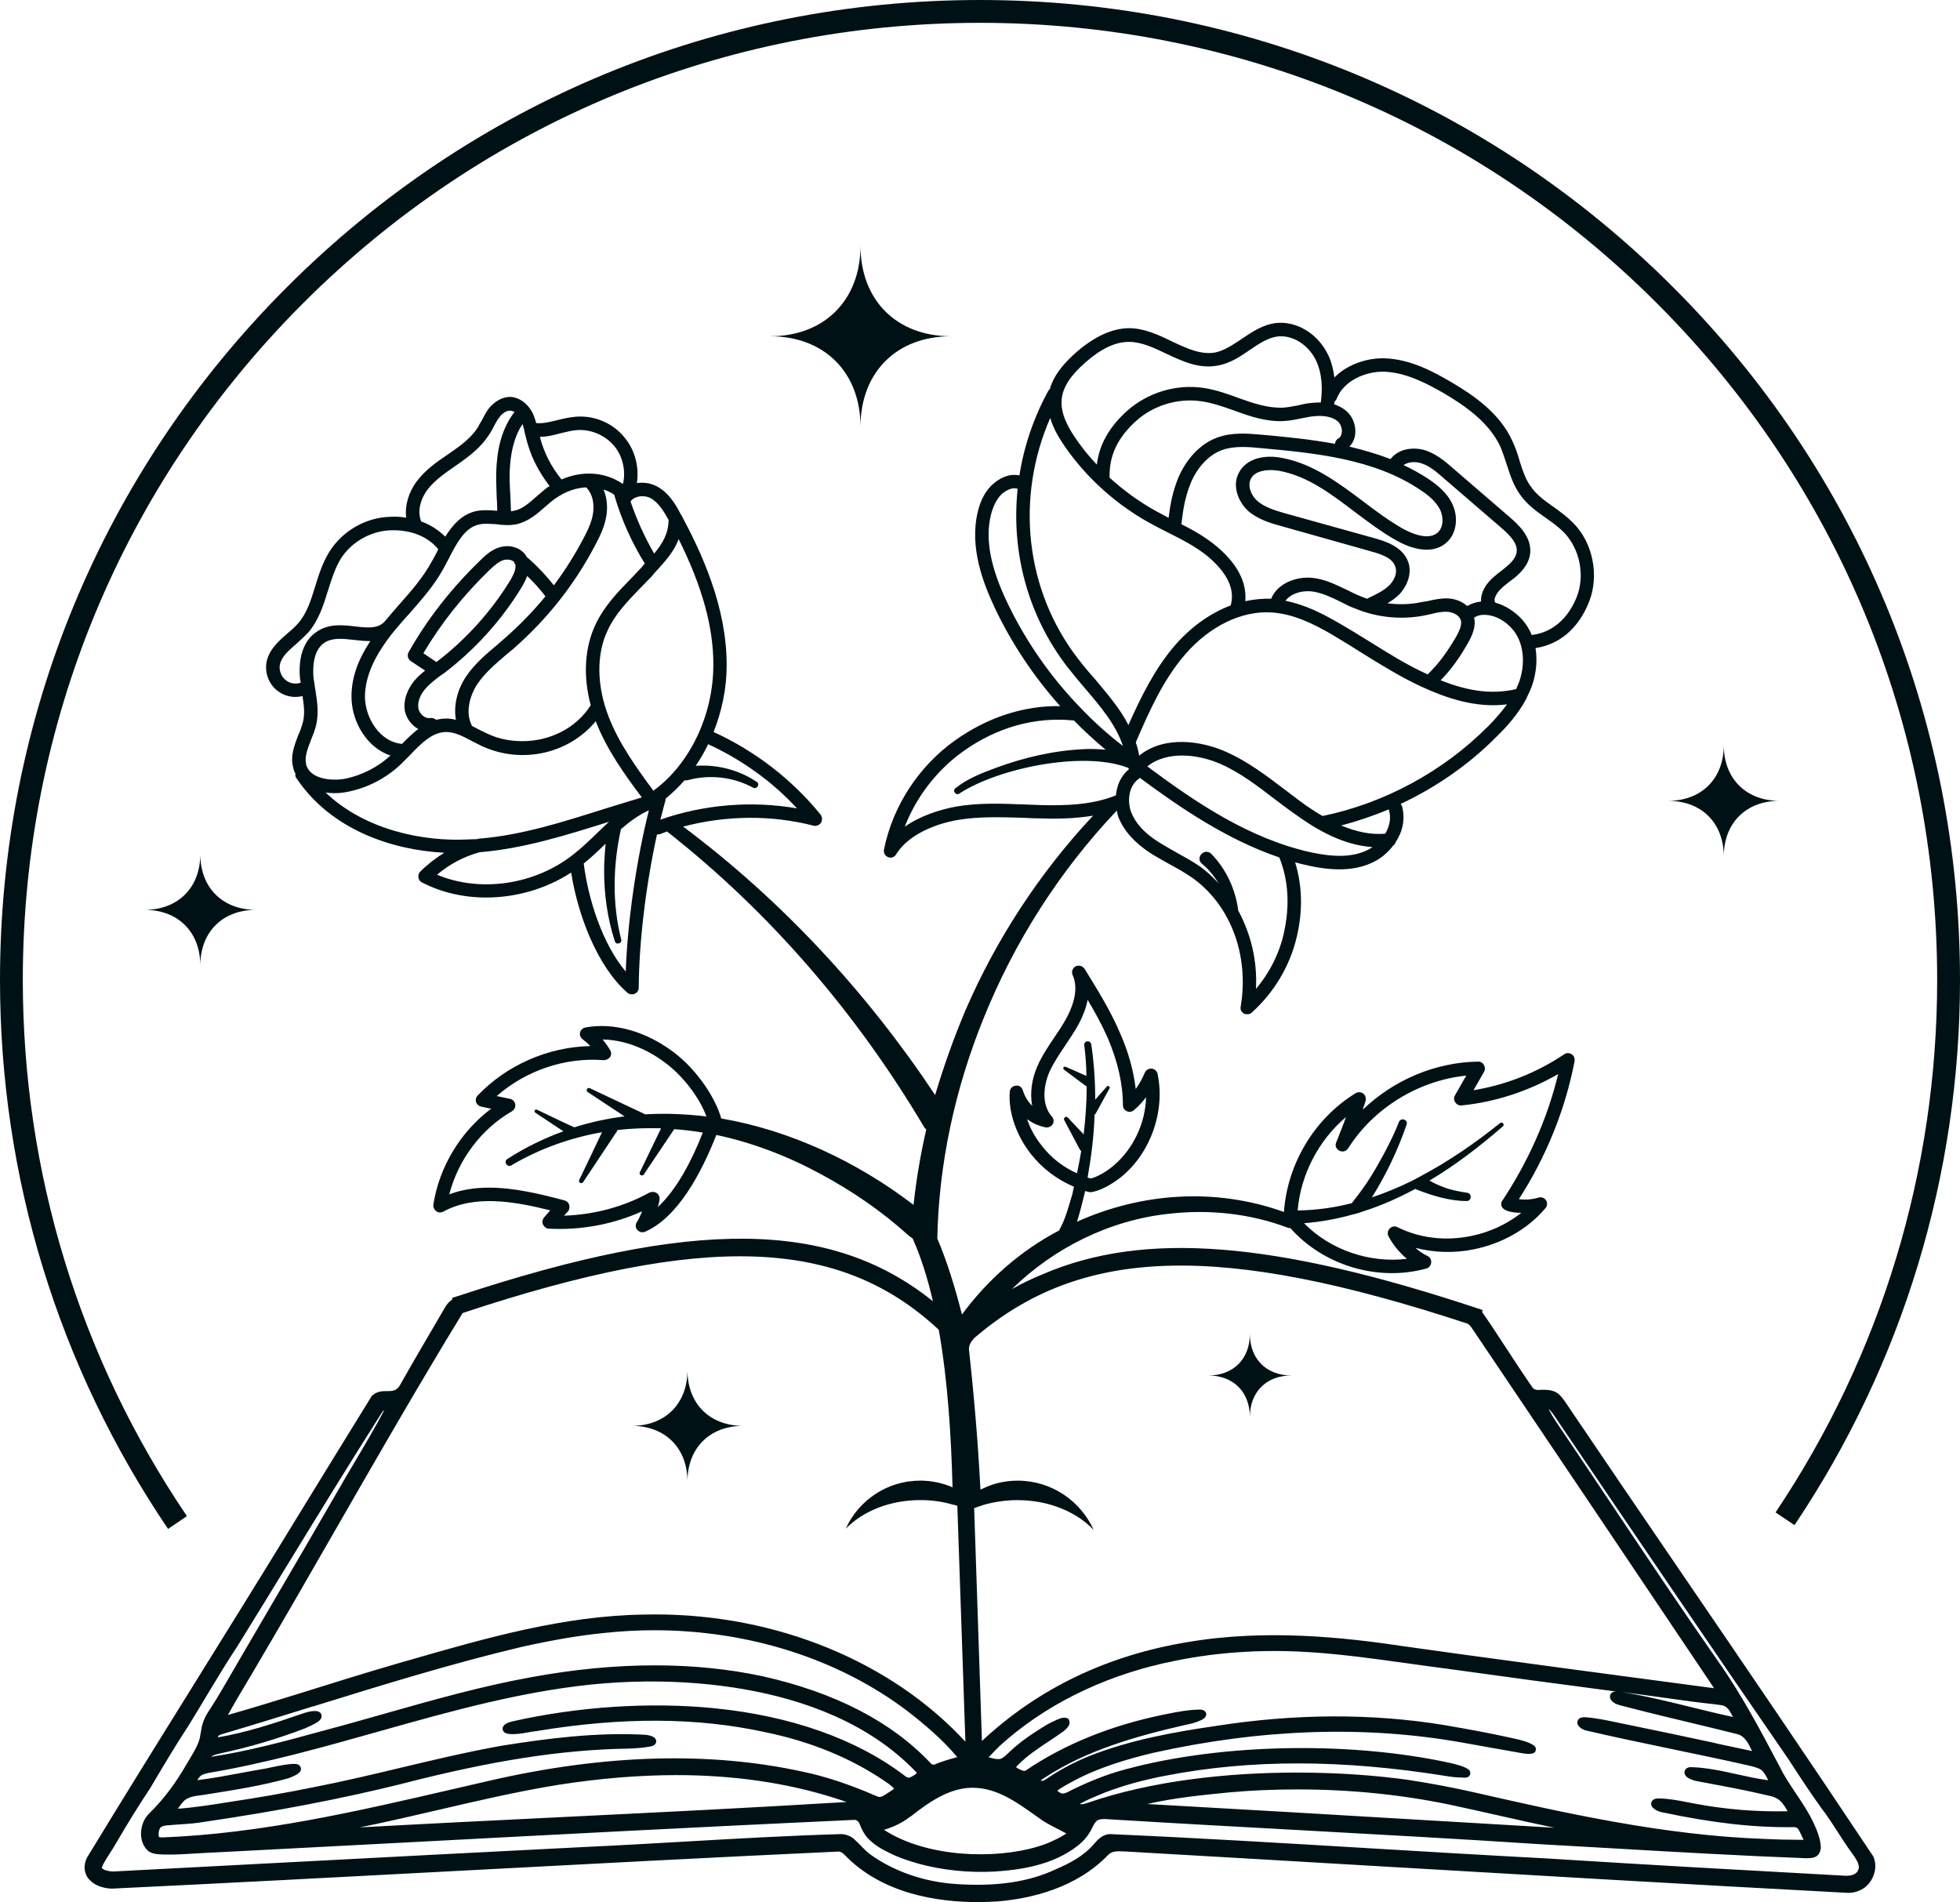
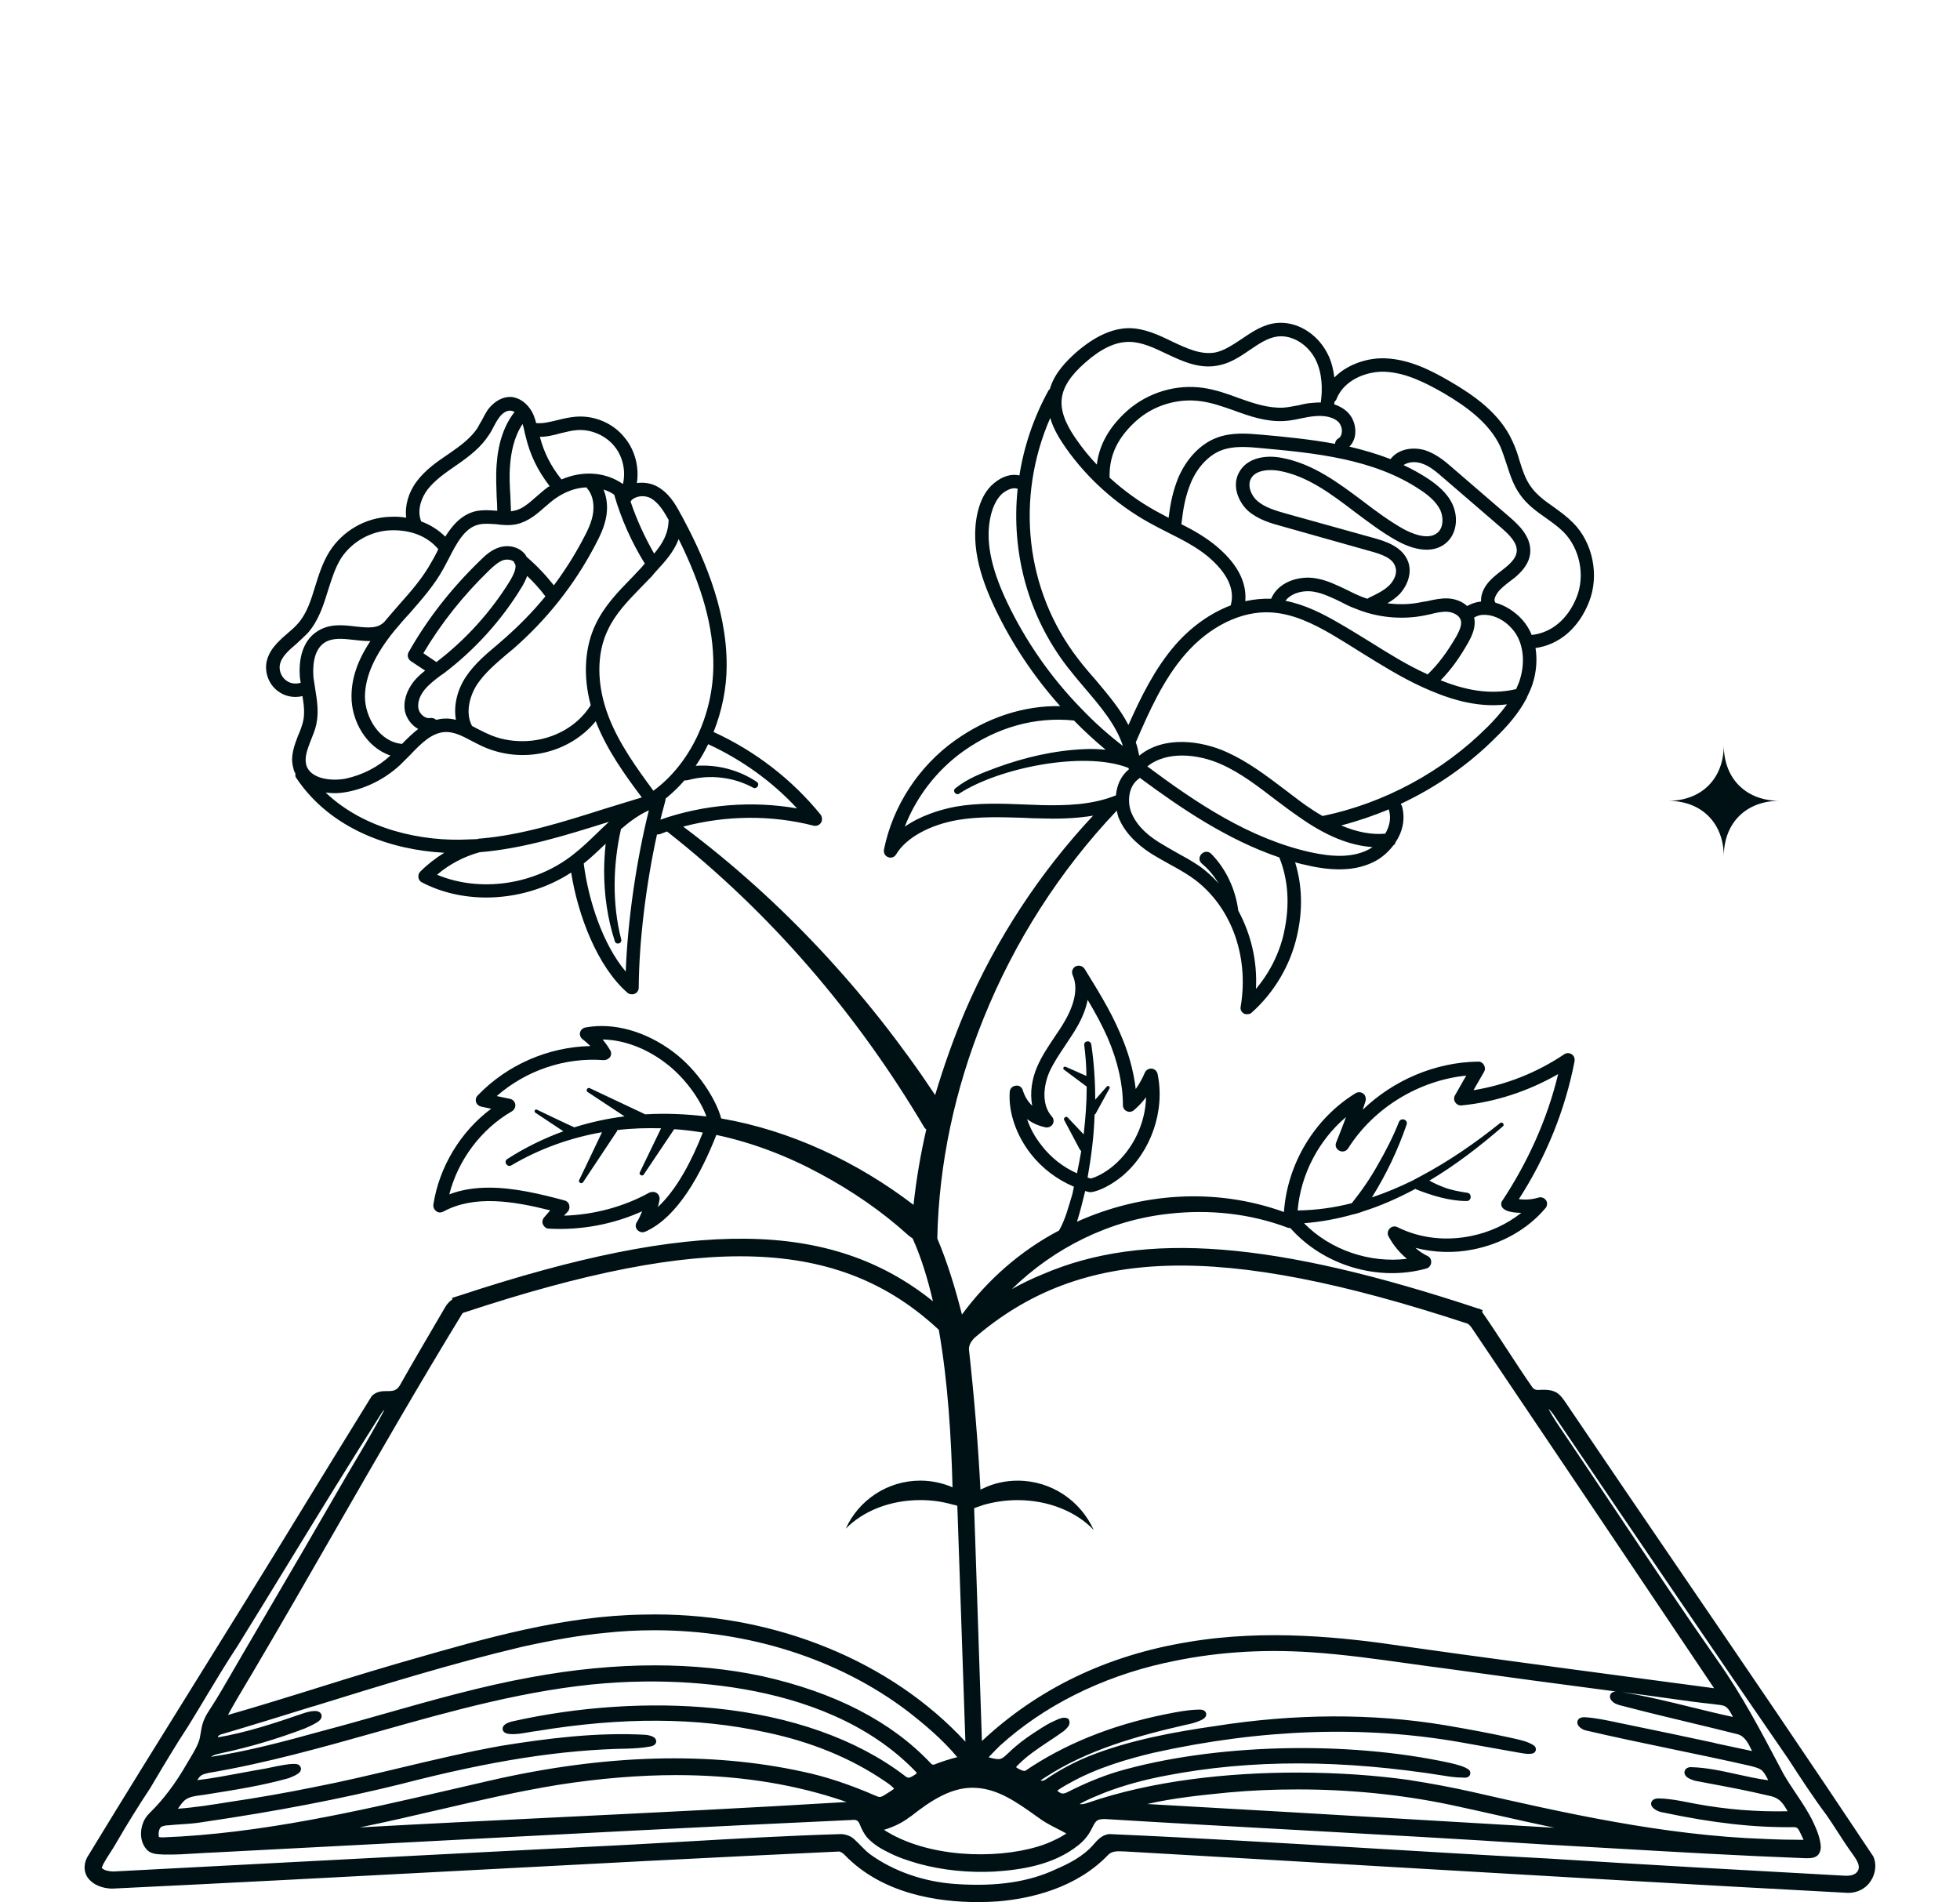
<svg xmlns="http://www.w3.org/2000/svg" viewBox="0 0 658.25 638.8" data-name="Layer 2" id="Layer_2">
  <defs>
    <style>
      .cls-1 {
        fill: #001116;
      }
    </style>
  </defs>
  <g data-name="DESIGNED BY Kim Zamorano" id="DESIGNED_BY_Kim_Zamorano">
    <g>
      <path d="M578.92,250.24c0,11.25-7.46,18.71-18.71,18.71,11.25,0,18.71,7.46,18.71,18.71,0-11.25,7.46-18.71,18.71-18.71-11.25,0-18.71-7.46-18.71-18.71Z" class="cls-1" />
      <g>
-         <path d="M62.78,509.18C26.72,455.94,7.66,393.68,7.66,329.12c0-85.86,33.44-166.59,94.15-227.3C162.53,41.1,243.26,7.67,329.12,7.67s166.59,33.44,227.31,94.15c60.72,60.72,94.15,141.44,94.15,227.3,0,64.02-18.77,125.86-54.28,178.81l6.37,4.27c36.36-54.22,55.58-117.53,55.58-183.08,0-87.91-34.23-170.56-96.4-232.72C499.68,34.23,417.03,0,329.12,0S158.56,34.23,96.4,96.4C34.23,158.56,0,241.21,0,329.12c0,66.1,19.52,129.85,56.44,184.35l6.35-4.3Z" class="cls-1" />
        <path d="M628.26,631.74c1.68-2.58,2.03-5.72.91-8.19l-.1-.18c-20.88-31.41-42.54-63.16-63.49-93.85-13.2-19.34-26.84-39.34-40.18-59.09-.83-1.13-1.96-2.69-3.64-3.2-1.25-.49-2.57-.49-3.85-.49h-.16c-1.64.21-2.53-.02-3.08-.78-2.75-3.92-5.72-8.47-8.6-12.88-2.8-4.28-5.69-8.71-8.33-12.49l.21-.61-.8-.27-.1-.16h-.35c-68.63-22.81-112.49-26.28-146.56-11.59l-.21.09c-3.59,1.47-6.97,3.11-10.12,4.9,14.16-13.85,32.85-23.2,52.76-25.32,13.49-1.54,27.29-.1,39.96,4.7.2.1.51.1.82.1,11.14,12.57,29.43,18.09,45.68,13.59,1.94-.51,2.25-3.37.41-4.19-1.43-.71-2.86-1.63-4.09-2.75,6.34,1.63,13.08,1.84,19.52.51,9.2-1.84,17.99-6.54,24.12-13.8.51-.51.71-1.33.51-2.15-.41-1.12-1.64-1.84-2.86-1.43-2.04.61-4.29.82-6.54.51,9.1-14.11,15.53-29.85,18.7-46.3.1-.61,0-1.22-.31-1.74-.72-1.02-2.15-1.33-3.17-.61-9.09,6.13-19.62,10.32-30.46,12.06,1.64-2.86,3.58-6.23,3.58-6.23.82-1.54-.41-3.48-2.04-3.37-14.41.2-28.41,6.23-38.73,16.15.31-.92.61-1.95.92-2.86.2-.61.1-1.33-.2-1.94-.61-1.02-2.04-1.43-3.17-.71-13.8,8.48-22.89,23.71-24.02,39.86-23.3-8.38-48.14-6.34-69.5,3.27,1.13-3.57,1.94-7.05,2.25-8.28.2-.71.31-1.43.51-2.04.31.1.72.2,1.02.3.2,0,.41.1.61.1h.2c3.17-.31,7.67-2.96,10.63-5.42,9.61-8.07,14.41-21.87,11.86-34.23-.2-1.02-1.02-1.74-1.94-1.84-1.02-.1-1.94.41-2.35,1.33-.82,1.94-1.84,3.78-3.07,5.52-.71-6.13-2.45-12.47-5.31-18.91-3.27-7.67-7.66-14.61-11.86-21.46-.71-1.02-1.94-1.33-3.07-.81-1.02.61-1.43,1.84-.92,2.96,2.35,5.21-.51,11.65-2.45,15.02-1.13,2.05-2.45,3.99-3.78,5.93-2.04,3.06-4.19,6.23-5.72,9.81-1.64,3.78-2.55,8.58-1.64,13.08-1.43-1.33-2.55-3.17-3.17-5.21-.31-1.02-1.23-1.74-2.35-1.53-1.12.1-1.94.92-2.04,2.04-.51,6.75,2.15,14.62,7.15,20.95,3.78,4.8,8.79,8.58,14.41,10.93-.2.82-.31,1.64-.51,2.45-1.23,3.99-2.35,8.59-4.5,12.27-12.88,6.75-24.02,16.56-32.6,28.21-2.25-8.89-4.91-17.58-8.28-25.55.51-25.15,5.93-50.18,15.53-73.89,10.32-25.66,25.55-49.57,44.76-69.8.1.71.31,1.43.51,2.15,1.84,4.6,5.42,8.69,11.14,12.37,2.04,1.23,4.19,2.46,6.24,3.58,2.45,1.33,4.8,2.65,7.05,4.19,13.08,9,19.62,26.06,16.66,43.54-.2.92.2,1.84,1.12,2.35.31.2.72.2,1.02.2.61,0,1.12-.1,1.53-.51,7.56-6.74,12.98-15.84,15.23-25.75,2.04-8.79,1.74-17.07-.61-24.74,1.43.41,2.76.72,4.19,1.02,3.88.92,7.46,1.33,10.73,1.33,3.99,0,7.56-.71,10.73-2.15,2.86-1.23,5.42-3.37,7.36-5.93.41-.2.61-.61.71-1.02,2.35-3.48,3.37-7.77,2.15-12.17-.1-.2-.31-.51-.41-.71,11.96-5.62,23-13.28,32.19-22.59,3.37-3.27,7.26-7.56,10.02-12.78.1-.2.2-.3.2-.51.72-1.43,1.33-2.76,1.84-4.3,1.33-4.09,1.64-8.27,1.02-12.16,7.97-1.13,14.51-6.65,17.99-15.54,3.47-8.79,1.33-19.83-5.42-26.57-2.04-2.05-4.29-3.68-6.54-5.31-2.96-2.05-5.72-4.09-7.56-6.75-1.84-2.45-2.86-5.62-3.88-8.89-.61-2.15-1.33-4.29-2.35-6.44-4.19-9.3-12.88-15.33-20.75-19.93-6.64-3.89-13.9-7.57-22.07-7.87-5.62-.2-12.47,1.84-16.97,6.44-.41-3.07-1.12-5.83-2.45-8.28-3.47-6.64-10.42-10.73-17.07-10.02-4.5.51-8.07,2.96-11.55,5.31-3.07,2.04-5.93,3.98-8.99,4.6-4.8.82-9.4-1.33-14.41-3.68-4.6-2.25-9.4-4.5-14.62-4.5-5.62.1-11.45,2.76-17.68,8.17-3.07,2.76-7.26,6.85-8.79,12.27-.1.1-.31.3-.41.41-5.01,9.1-8.28,18.8-9.81,28.61-2.66-.61-5.62.2-8.48,2.56-2.66,2.15-4.5,5.42-5.52,9.71-2.86,12.06,1.94,24.12,5.72,32.19,5.72,12.06,13.18,23.2,21.97,33.01-12.26-.2-24.43,3.78-35.36,11.55-12.16,8.69-20.85,21.97-23.81,36.59-.2,1.12.31,2.15,1.33,2.56.31.1.61.2.82.2.82,0,1.53-.41,1.94-1.12,3.27-5.52,11.24-9.92,20.75-11.55,7.26-1.23,14.82-.92,22.07-.72,1.84.1,3.58.2,5.42.2,5.62.2,11.75.1,17.89-.92-17.89,19.11-32.5,41.39-42.92,65.51-3.88,9.2-7.26,18.7-10.12,28.31-22.89-34.44-51.41-65.3-84.62-90.14,14.31-3.78,29.53-3.99,43.84-.3.92.2,1.94-.2,2.45-1.02.51-.82.41-1.84-.1-2.66-9.61-11.85-22.08-21.46-35.98-27.8,2.76-6.95,4.39-14.62,4.39-22.28.1-19.93-8.69-38.43-15.23-50.59l-.1-.1c-1.94-3.78-4.29-7.56-8.28-9.61-1.94-1.02-4.4-1.33-6.54-1.02.82-5.31-.61-11.03-4.09-15.23-3.88-4.91-10.22-7.57-16.45-7.05-2.15.2-4.09.61-6.03,1.12-2.56.61-4.91,1.23-7.26,1.02-.31-1.23-.71-2.46-1.33-3.68-1.64-2.96-4.29-4.91-7.15-5.11-2.76-.1-5.52,1.43-7.67,4.19-.82,1.23-1.53,2.55-2.15,3.78-.51.82-.92,1.53-1.33,2.35-2.25,3.47-5.72,6.03-9.4,8.58l-.61.41c-3.78,2.55-7.56,5.21-10.42,8.99-2.86,3.78-4.09,8.28-3.58,12.27-1.63-.31-3.47-.41-5.31-.31-8.28.21-16.04,4.71-20.44,11.65-2.25,3.58-3.58,7.67-4.8,11.65-1.43,4.7-2.86,9.3-5.93,12.68-1.02,1.12-2.15,2.15-3.37,3.16-3.07,2.66-6.54,5.72-7.15,10.22-.41,3.58,1.12,7.26,4.09,9.3,1.64,1.23,3.68,1.84,5.72,1.84.82,0,1.63-.1,2.35-.31.51,3.07.82,5.93.2,8.59-.41,1.53-.92,3.06-1.64,4.6-1.23,3.27-2.76,7.05-1.64,10.93.1.72.41,1.43.72,1.95-.1.61,0,1.23.41,1.63,11.55,17.17,31.89,24.02,49.57,24.94-2.96,1.84-5.62,3.89-8.07,6.34-.51.51-.71,1.23-.61,1.94.1.72.51,1.33,1.12,1.64,6.64,3.47,14.11,5.11,21.67,5.11,9.91,0,20.03-2.86,28.51-8.38,2.25,14.31,8.79,31.58,18.91,40.37.41.41,1.02.51,1.53.51.31,0,.61,0,.92-.2.82-.31,1.33-1.12,1.33-2.05.1-15.54,2.45-34.65,6.13-51.41h.1c.31,0,.61-.1.82-.1.82-.3,1.63-.61,2.45-.92,34.75,27.29,63.77,61.22,86.26,99.13.2.41.51.72.82.92-1.94,8.38-3.37,16.86-4.29,25.35-18.8-14.41-41.39-25.04-64.59-29.02-1.64-6.24-7.77-16.15-16.15-22.39-9.3-6.95-20.03-9.91-29.43-8.17-.92.2-1.64.82-1.84,1.74-.2.82.2,1.74.92,2.25.92.71,1.74,1.43,2.56,2.25-14.2.31-28,6.34-37.81,16.56-.61.61-.82,1.43-.61,2.25.31.82.92,1.33,1.74,1.53l3.37.71c-10.32,7.67-17.48,19.62-19.42,32.19-.1.92.31,1.74,1.02,2.25.61.51,1.53.51,2.35.1,10.32-5.62,23.3-3.57,35.87-.41l-2.04,2.36c-.61.71-.71,1.63-.41,2.35.41.82,1.13,1.43,1.94,1.43,10.73.61,21.67-1.43,31.38-5.82-.51,1.23-1.02,2.46-1.74,3.58-.61.81-.51,1.94.1,2.65.51.51,1.12.82,1.74.82.31,0,.61-.1.92-.2,10.93-4.8,18.8-19.52,23.91-32.5,12.06,2.56,23.81,7.05,34.95,13.08,10.63,5.72,20.64,12.57,29.43,20.54.31.31,1.33,1.02,1.53,1.13,2.83,6.26,5.05,13.44,6.83,21.11-34.31-27.57-80.58-27.79-158.9-1.95l-.67.21c-.24.07-.48.15-.72.23l-1.23.41.15.44c-1.04.71-1.87,1.62-2.47,2.69l-2.65,4.53c-4,6.82-8.13,13.87-12.11,20.91-1.32,2.7-2.71,2.69-4.7,2.7-1.53,0-3.4,0-5.04,1.52l-.22.27c-8.28,13.39-16.56,26.88-24.84,40.38-11.27,18.49-22.9,37.19-34.16,55.29-12.01,19.32-24.43,39.29-36.5,59.15-1.36,2.59-1.08,5.5.69,7.39,1.62,1.84,4.34,2.97,7.57,3.09,38.55-1.84,77.75-3.92,115.66-5.93,42.15-2.23,85.73-4.55,128.6-6.53.56.08,1.19.45,1.77,1.02,12.64,13.25,31.47,15.96,44.77,15.96,2.51,0,4.82-.1,6.86-.24,10.95-.93,26.25-4.4,37.01-15.63,1.26-1.33,3.2-1.24,5.26-1.14h.26c29.44,1.68,58.88,3.41,88.32,5.14,50.66,2.97,103.05,6.04,154.69,8.78,3.13,0,6.02-1.53,7.52-3.96ZM452.05,375.13c-1.02,2.86-2.15,5.62-3.27,8.48-1.12,2.45,2.45,4.4,3.99,2.04,8.58-13.59,23.71-22.79,39.65-24.42-1.74,3.06-3.78,6.64-3.78,6.64-.92,1.53.41,3.58,2.25,3.37,11.34-1.12,22.48-4.81,32.4-10.52-3.68,15.33-10.32,29.84-19.01,42.92-.82,2.76,2.86,3.68,6.64,3.68-4.91,3.88-10.73,6.54-16.86,7.77-8.38,1.74-17.17.82-24.73-2.96-1.94-1.02-4.09,1.23-2.96,3.17,1.53,2.86,3.68,5.41,6.13,7.46-12.47,1.53-25.75-2.96-34.55-11.96,5.52-.41,11.04-1.43,16.46-2.96.1,0,.31-.1.51-.1l1.43-.41c.31-.1.61-.2.92-.3l.2-.1c6.23-1.94,12.16-4.6,17.89-7.67.1.1.2.1.31.2,5.21,2.05,11.14,3.89,16.86,3.89,1.63.1,1.94-2.46.31-2.76-2.76-.41-5.52-.92-7.87-1.84-1.64-.61-3.27-1.33-4.91-2.25,8.79-5.22,16.96-11.55,24.63-18.19.82-.61-.2-1.74-.92-1.12-8.28,6.64-17.27,12.87-26.78,17.89-.92.51-1.74.92-2.66,1.43-4.39,2.15-8.99,4.09-13.59,5.62,4.8-7.67,8.69-15.84,11.65-24.43.61-1.63-1.84-2.56-2.56-.92-1.94,4.91-4.4,9.71-7.05,14.31-2.55,4.6-5.52,8.89-8.79,12.98-5.93,1.53-11.96,2.35-18.19,2.45,1.02-12.06,7.05-23.6,16.25-31.37ZM349.85,384.73c-2.25-2.76-3.89-5.82-4.91-8.89,1.74,1.33,3.78,2.25,6.13,2.76.92.2,1.94-.21,2.45-1.02.51-.82.41-1.94-.31-2.66-3.58-4.09-2.66-10.52-.82-14.82,1.43-3.16,3.37-6.03,5.42-9.09,1.33-2.05,2.76-4.09,3.98-6.24,1.74-3.06,2.96-6.13,3.48-8.99,2.45,4.09,4.8,8.38,6.74,12.77,3.37,7.87,5.11,15.54,5.11,22.59,0,.92.51,1.74,1.33,2.05.82.41,1.74.2,2.45-.41,1.53-1.33,2.86-2.76,3.99-4.29-.2,8.69-4.29,17.38-10.94,23-2.76,2.35-6.03,3.99-7.67,4.29-.41-.1-.71-.2-1.02-.3,1.23-6.95,2.15-14.11,2.35-21.16.2-.1.31-.2.41-.41l4.6-8.38c.31-.61-.51-1.12-.92-.61l-3.88,4.4c0-6.24-.41-12.47-1.33-18.6-.31-1.53-2.56-1.22-2.35.31.41,3.47.72,6.85.72,10.32-2.45-1.12-6.95-3.06-6.95-3.06-.61-.31-1.12.51-.61.92l7.66,5.72v.1c0,5.31-.41,10.63-1.02,15.94-2.25-2.35-5.31-5.62-5.31-5.62-.51-.71-1.63.1-1.23.82l5.21,9.81c.1.2.31.41.51.61-.41,2.45-.92,5.01-1.43,7.46-4.6-2.05-8.69-5.21-11.85-9.3ZM431.2,313.3c-1.53,6.85-4.8,13.39-9.4,18.8.51-9.51-1.74-18.5-5.93-26.26-.92-7.06-3.99-13.9-9.1-19.11-2.25-2.15-5.52,1.33-3.07,3.37,2.25,1.84,4.09,4.19,5.62,6.64-2.04-2.25-4.19-4.29-6.75-6.03-2.45-1.64-5.01-3.07-7.46-4.4-1.94-1.12-3.99-2.25-5.93-3.47-4.91-3.07-7.87-6.44-9.3-10.12-1.33-3.58-.92-8.79,2.66-11.24.1-.1.2-.2.2-.3,13.8,10.22,29.43,20.85,46.91,26.78,3.07,7.67,3.58,16.25,1.53,25.35ZM458.8,285.7c-4.8,2.15-10.73,2.25-18.7.51-20.54-4.6-38.33-16.56-54.78-28.82,6.44-5.21,16.86-4.29,24.83-.71,6.64,2.96,12.26,7.36,18.29,11.96,2.45,1.84,5.01,3.78,7.56,5.52,8.99,6.44,17.17,9.81,24.94,10.32-.71.51-1.43.92-2.15,1.23ZM465.24,279.98c-4.6.41-9.51-.51-14.82-2.76,5.52-1.43,10.83-3.27,16.04-5.41v.2c.82,2.76.2,5.52-1.23,7.97ZM499.47,244.21c-14.92,14.92-34.54,25.55-55.29,29.84-1.84-1.02-3.68-2.25-5.62-3.57-2.45-1.74-4.91-3.68-7.36-5.52-5.93-4.5-12.16-9.2-19.21-12.37-8.58-3.89-21.15-5.62-29.43,1.22v-.2c-.31-1.53-.61-2.96-1.12-4.29,4.5-10.42,9.2-21.05,16.66-29.64,8.18-9.4,18.91-14.62,28.82-14,7.36.41,14.31,3.89,20.13,7.26,3.47,2.05,6.95,4.19,10.32,6.34,6.44,3.99,12.98,8.07,20.03,11.34,8.28,3.78,18.09,7.26,28.72,5.93-2.15,2.96-4.5,5.52-6.64,7.67ZM408.62,183.5c-3.68-3.06-7.77-5.41-11.86-7.46.61-5.21,1.23-9.1,3.17-13.9,2.25-5.31,6.03-9.3,10.32-10.93,4.09-1.54,8.89-1.13,13.18-.72,17.78,1.64,37.92,3.47,53.66,14.1,2.35,1.54,5.21,3.78,6.64,6.75,1.02,2.35,1.12,5.62-.82,7.46-3.37,3.07-9.61-.1-11.55-1.12-4.7-2.66-9.3-6.03-13.69-9.4-8.18-6.13-16.76-12.58-27.19-14.51-5.11-1.02-11.55-.21-14.31,4.8-2.56,4.5-.31,10.02,3.07,13.08,3.37,2.86,7.56,4.09,11.34,5.11l29.74,8.38c3.78,1.02,7.46,2.35,8.28,5.21.82,2.25-.51,4.6-1.84,6.03-1.84,1.94-4.5,3.16-7.05,4.39-.1.1-.31.2-.51.31-.72-.2-1.43-.51-2.25-.82-1.53-.61-2.96-1.33-4.6-2.15-3.27-1.54-6.64-3.27-10.42-3.88-5.83-1.02-12.77,1.33-15.02,6.85-2.86-.1-5.82.2-8.69.82.41-4.91-1.23-11.35-9.61-18.4ZM497.43,202c-1.74.2-3.27.71-4.7,1.53-1.74-1.63-4.19-2.45-6.44-2.56-2.45-.1-4.7.41-6.95.92l-1.84.3c-3.78.82-7.67.92-11.55.41,1.43-.82,2.86-1.84,4.09-3.07,2.86-3.16,4.09-7.15,2.96-10.63-1.84-5.51-8.28-7.26-11.45-8.17l-29.74-8.28c-3.27-.92-7.05-2.04-9.51-4.19-2.15-1.84-3.47-5.21-2.15-7.57,1.53-2.86,6.13-3.17,9.51-2.56,9.4,1.74,17.17,7.57,25.35,13.8,4.5,3.37,9.2,6.95,14.21,9.71,6.85,3.78,12.98,3.99,16.76.41,3.17-2.96,3.88-8.17,1.84-12.67-1.84-3.99-5.31-6.64-8.18-8.59-2.66-1.74-5.42-3.27-8.28-4.6,1.64-1.12,3.99-1.23,5.93-.61,2.76.82,5.21,2.96,7.56,5.01l19.21,16.55c2.96,2.56,5.62,5.21,5.31,8.18-.2,1.64-1.33,3.27-3.58,5.11-.51.41-1.02.82-1.53,1.23-1.74,1.33-3.58,2.75-5.01,4.7-1.53,2.15-1.94,4.09-1.84,5.62ZM489.15,213.65c-3.17,5.41-5.93,9.2-9.71,12.87-.1,0-.1-.1-.1-.1-6.85-3.07-13.29-7.16-19.52-11.04-3.48-2.15-6.95-4.29-10.53-6.34-5.11-2.96-11.14-6.03-17.58-7.26,1.84-2.55,5.93-3.68,9.5-3.06,3.07.51,6.03,1.94,9.2,3.47,1.53.82,3.17,1.64,4.91,2.25,7.15,2.96,15.43,3.78,23.1,2.25.61-.1,1.33-.3,1.94-.41,1.94-.51,3.88-.92,5.72-.82,1.84.1,3.99,1.13,4.5,2.76.51,1.64-.51,3.68-1.43,5.42ZM510.41,228.37c-.31,1.02-.82,2.05-1.23,3.06-9.1,2.15-17.68.1-25.35-2.96,3.48-3.57,6.24-7.36,9.2-12.57,1.33-2.35,2.76-5.41,2.04-8.48,1.12-.72,2.45-1.02,3.88-.92,3.07.1,6.54,1.94,8.89,4.7,3.68,4.09,4.6,10.83,2.56,17.17ZM448.17,134.95c.31-.3.61-.61.72-1.02,2.45-6.23,9.91-9.3,16.15-9.09,7.05.3,13.69,3.68,19.93,7.26,7.26,4.29,15.13,9.81,18.91,17.89.82,1.94,1.43,3.88,2.15,6.03,1.12,3.47,2.25,7.05,4.5,10.12,2.25,3.27,5.52,5.62,8.58,7.76,2.15,1.53,4.29,3.06,6.03,4.8,5.42,5.52,7.26,14.52,4.4,21.77-2.96,7.46-8.48,12.06-15.13,12.77-.71-1.84-1.84-3.58-3.07-5.01-2.55-2.86-5.82-4.91-9.1-5.82-.41-.51-.61-1.43.72-3.37,1.02-1.43,2.55-2.55,4.09-3.78.51-.41,1.13-.82,1.64-1.23,3.17-2.65,4.91-5.31,5.21-8.17.61-5.72-4.4-10.02-6.85-12.16l-19.21-16.56c-2.55-2.25-5.52-4.7-9.2-5.92-3.78-1.13-8.79-.72-11.65,2.96-4.5-1.74-9.1-3.06-13.8-4.19,1.02-1.02,1.74-2.46,1.94-4.09.31-2.65-.61-5.52-2.45-7.36-1.23-1.23-2.76-2.15-4.6-2.76,0-.2.1-.51.1-.82ZM449.5,141.7c.82.92,1.33,2.35,1.12,3.58-.1.61-.31,1.53-1.12,1.94-.72.41-1.13,1.12-1.13,1.84-8.28-1.53-16.66-2.35-24.53-3.06-4.8-.41-10.12-.92-15.23,1.02-5.42,2.04-10.12,6.95-12.88,13.39-1.94,4.8-2.66,8.79-3.27,13.49-1.43-.82-2.96-1.53-4.39-2.35-5.52-3.07-10.73-6.85-15.43-11.14v-.72c0-7.05,2.86-12.87,8.99-18.39,5.83-5.21,14-7.67,21.77-6.54,3.68.51,7.15,1.74,10.93,3.06,5.31,1.95,10.83,3.89,16.86,3.58,2.04-.1,3.99-.51,5.93-.92,1.53-.3,2.96-.61,4.4-.71,2.04-.2,5.72-.2,7.97,1.94ZM356.6,133.73c.51-3.88,2.96-7.66,7.87-11.96,5.31-4.7,10.12-6.95,14.61-6.95h.1c4.19,0,8.28,1.95,12.57,3.99,5.42,2.56,10.93,5.11,17.07,3.99,4.19-.71,7.56-2.96,10.83-5.21,3.17-2.15,6.13-4.19,9.51-4.6,4.8-.51,9.91,2.56,12.57,7.57,2.45,4.8,2.45,10.32,1.84,14.61-.82,0-1.63,0-2.45.1-1.74.1-3.37.41-4.91.82-1.84.31-3.58.72-5.31.82-5.01.2-9.91-1.43-15.02-3.27-3.78-1.43-7.66-2.76-11.75-3.37-9.1-1.33-18.6,1.53-25.55,7.67-6.03,5.41-9.4,11.34-10.22,18.09-2.45-2.56-4.7-5.31-6.75-8.28-2.45-3.47-5.72-8.79-5.01-14ZM352.71,140.37c1.12,3.89,3.37,7.36,5.21,10.02,7.26,10.32,16.97,19.01,28,25.14,2.04,1.12,4.19,2.25,6.23,3.27,4.91,2.45,9.51,4.81,13.49,8.07,6.64,5.62,9.2,11.14,7.67,16.45-6.75,2.56-13.29,7.16-18.7,13.39-6.85,7.97-11.45,17.38-15.64,26.78-2.86-5.62-7.15-10.52-11.24-15.43-1.94-2.15-3.89-4.5-5.62-6.74-17.78-23-21.16-53.96-9.4-80.95ZM338.2,202.2c-5.62-11.86-7.36-21.15-5.42-29.23.82-3.27,2.15-5.72,3.88-7.26,2.04-1.54,3.68-2.05,5.11-1.54-2.25,21.26,3.47,42.72,16.76,59.89,1.84,2.35,3.78,4.7,5.72,6.95,5.42,6.34,10.53,12.37,12.88,19.52-4.91-3.78-9.61-7.97-13.9-12.47-10.22-10.43-18.7-22.59-25.04-35.88ZM349.34,270.37c-1.74-.1-3.58-.1-5.31-.2-7.56-.3-15.33-.61-23,.72-5.52,1.02-12.06,3.16-17.17,6.74,3.88-10.02,10.73-18.91,19.52-25.24,11.45-8.18,24.32-11.75,37.3-10.42,3.37,3.47,6.95,6.74,10.63,9.81-2.35-.2-4.6-.31-6.95-.2-10.22.41-20.24,2.76-29.74,6.23-4.91,1.84-9.61,3.58-13.8,6.95-1.12,1.02.41,2.65,1.53,1.63,13.18-8.48,41.19-14.2,56.11-8.68.1.1.31.1.51.2,0,.1.1.31.2.41-2.76,2.25-4.09,5.42-4.39,8.79-8.07,3.27-16.96,3.47-25.45,3.27ZM213.62,167.05c1.43-.61,3.37-.51,4.8.2,2.66,1.43,4.5,4.4,6.13,7.36-.1,4.6-1.94,7.77-4.8,11.24h-.1c-3.17-5.52-5.83-11.34-7.87-17.38.41-.81,1.23-1.22,1.84-1.43ZM216.58,189.32h-.1l-1.02,1.23c-1.23,1.23-2.35,2.56-3.58,3.78-4.4,4.5-8.89,9.2-11.75,15.13-3.78,7.77-4.4,17.48-1.74,27.39-4.91,7.76-13.8,12.06-22.89,12.06-3.99,0-7.97-.71-11.65-2.45-1.02-.41-2.04-1.02-3.17-1.53-.72-.41-1.43-.72-2.15-1.13-2.45-4.6-.61-10.42,1.74-14,2.55-3.78,6.03-6.74,9.71-9.91.82-.61,1.53-1.33,2.35-1.94,11.24-9.81,20.44-21.36,27.39-34.54,1.74-3.27,3.47-6.75,3.99-10.63.41-3.07,0-5.93-1.02-8.38,1.23.41,2.45.92,3.58,1.74,2.35,8.17,5.83,15.94,10.32,23.19ZM153.11,241.75c-1.23-.31-2.45-.51-3.78-.41-1.02,0-1.94.2-2.86.41-.51-.51-1.33-.72-2.04-.61-1.53.3-3.47-1.23-3.88-3.06-.41-1.95.31-4.3,2.04-6.44,1.43-1.74,3.37-3.27,5.42-4.8l.92-.61c10.42-7.87,19.52-17.89,26.27-29.02.82-1.33,1.43-2.66,1.84-3.78,2.25,2.15,4.29,4.39,6.13,6.85-4.19,5.11-8.79,9.81-13.8,14.2-.82.72-1.53,1.33-2.35,2.05-3.78,3.17-7.67,6.44-10.53,10.73-3.07,4.6-4.19,9.92-3.37,14.52ZM136.05,239.1c.61,2.46,2.35,4.6,4.4,5.72-1.94,1.53-3.78,3.27-5.42,5.01-7.46-.61-12.47-8.79-12.47-15.94.1-6.85,3.27-13.9,9.91-22.08,1.63-1.94,3.27-3.88,5.01-5.72,4.09-4.7,8.38-9.51,11.45-15.13.61-1.12,1.12-2.15,1.74-3.27,2.66-5.21,5.42-10.53,10.22-11.55,1.74-.4,3.68-.2,5.62-.1,2.35.31,4.6.51,7.05,0,3.88-.92,6.74-3.37,9.5-5.82,1.33-1.12,2.45-2.15,3.68-2.96,3.27-2.25,6.85-3.48,10.22-3.58,0,.1.1.2.2.31,1.74,1.94,2.45,4.9,2.04,8.17-.41,3.17-1.94,6.23-3.48,9.09-2.86,5.42-6.13,10.53-9.71,15.33-2.76-3.47-5.83-6.74-9.2-9.6v-.1c-.1-.1-.2-.3-.31-.51-1.84-2.55-5.42-3.57-8.79-2.55-2.66.82-4.7,2.66-6.54,4.5-9.61,9.3-17.68,19.62-23.91,30.66-.61,1.02-.31,2.35.72,3.06l4.8,3.17c-1.33,1.02-2.66,2.25-3.78,3.58-2.55,3.27-3.68,6.95-2.96,10.32ZM171.41,194.84c-6.44,10.53-15.02,20.03-24.84,27.5l-4.39-2.96c5.93-10.02,13.39-19.42,22.18-27.91,1.53-1.43,2.96-2.75,4.7-3.37,1.23-.31,2.76-.2,3.58.61,0,.3.2.61.41.82.41,1.53-.72,3.68-1.64,5.31ZM188.37,145.48c1.84-.4,3.58-.92,5.31-1.02,4.7-.41,9.71,1.74,12.67,5.41,2.86,3.48,3.88,8.38,2.86,12.68-5.93-4.09-13.49-4.6-20.64-1.53-3.58-4.5-5.83-8.89-7.26-14.31,2.45,0,4.8-.61,7.05-1.23ZM176.21,145.28c.1.41.2.82.31,1.22,1.53,6.44,4.09,11.55,8.07,16.76-.1.1-.2.2-.41.2-1.43,1.02-2.76,2.25-4.09,3.37-2.45,2.15-4.7,4.19-7.46,4.7-.41.1-.71.1-1.02.2-.1-1.84-.1-3.47-.2-5.11-.2-3.37-.41-6.64-.1-10.42.31-3.99,1.23-9.4,4.19-13.8.31.92.51,1.84.72,2.86ZM143.61,164.39c2.45-3.17,6.03-5.62,9.4-7.97l.61-.41c4.09-2.86,7.97-5.82,10.63-10.02.61-.82,1.02-1.74,1.53-2.66.61-1.12,1.12-2.15,1.84-3.06.82-1.23,2.35-2.46,3.78-2.35.41,0,.92.2,1.43.41-3.47,4.4-5.52,10.32-6.03,17.58-.31,4.09-.1,7.46,0,10.93.1,1.53.2,3.06.2,4.7-1.23-.1-2.55-.2-3.78-.2-1.13,0-2.25.1-3.37.31-4.8,1.12-7.87,4.7-10.32,8.58-2.25-2.25-5.01-3.99-8.07-5.11-.41-1.02-.61-2.15-.61-3.17,0-2.76,1.23-5.52,2.76-7.57ZM100.79,228.06c.1.41.1.82.2,1.23-1.63.51-3.47.31-4.8-.71-1.63-1.12-2.45-3.17-2.25-5.01.41-2.86,2.86-5.01,5.62-7.36,1.22-1.12,2.55-2.35,3.78-3.58,3.68-4.19,5.31-9.4,6.85-14.41,1.23-3.88,2.35-7.46,4.29-10.63,3.58-5.62,10.12-9.3,16.76-9.5,6.75-.2,12.37,2.04,15.94,6.34-.2.4-.31.81-.51,1.12-.61,1.12-1.12,2.15-1.74,3.17-2.86,5.21-6.75,9.71-10.94,14.41-1.63,1.84-3.27,3.78-4.91,5.72-2.25,2.25-5.21,2.05-9.81,1.53-4.19-.51-8.89-1.02-12.98,1.84-4.29,2.86-6.23,8.58-5.52,15.84ZM102.83,256.78c-.61-2.45.41-5.21,1.53-8.07.71-1.74,1.43-3.47,1.84-5.31.92-4.09.31-7.97-.31-11.85-.2-1.33-.41-2.66-.61-3.99-.2-2.56-.41-8.89,3.58-11.65,2.76-1.84,6.24-1.43,9.91-1.02,1.74.21,3.68.41,5.62.41-4.29,6.44-6.34,12.47-6.34,18.5-.1,8.28,5.01,17.27,13.08,19.93-4.19,3.88-9.4,6.54-15.02,7.76-4.7.92-11.96.2-13.29-4.7ZM109.37,266.18c1.02.1,2.04.2,2.96.2,1.63,0,3.17-.2,4.7-.51,6.44-1.33,12.37-4.4,17.27-8.89,1.13-1.12,2.35-2.35,3.48-3.47,3.68-3.88,7.26-7.46,11.75-7.67,3.07-.1,5.93,1.43,9,3.06,1.12.61,2.25,1.13,3.47,1.74,13.49,6.13,29.23,2.36,38.12-8.48v.2c3.68,9.4,9.51,17.58,15.43,25.45-4.19,1.23-8.28,2.56-12.37,3.78-14.2,4.5-27.7,8.79-41.7,10.02-.31,0-.61,0-.92.1-.1,0-.2,0-.2.1-1.02,0-1.94.1-2.96.1-15.33.82-34.85-3.17-48.03-15.73ZM146.78,293.77c4.19-3.58,9.1-6.13,14.31-7.56,14.82-1.23,28.72-5.62,43.44-10.22-1.43,1.33-2.86,2.65-4.19,3.98-2.55,2.46-5.11,4.91-7.87,7.05-12.98,10.22-31.27,12.78-45.68,6.75ZM210.14,326.28c-7.77-9.2-12.57-24.12-14.1-36.28,2.55-2.04,5.01-4.39,7.36-6.64-.31,3.06-.51,6.13-.51,9.2,0,7.87,1.13,15.94,3.58,23.51.41,1.43,2.55.82,2.15-.61-3.07-11.96-2.76-24.94-.1-36.89v-.1c2.96-2.56,6.03-4.81,9.4-6.34-4.19,16.76-7.15,37.1-7.77,54.17ZM219.44,265.56c-5.72-7.76-11.55-15.84-15.02-24.83-4.09-10.53-4.19-21.26-.2-29.33,2.45-5.21,6.54-9.5,10.83-13.9,1.33-1.33,2.55-2.66,3.78-3.88l1.02-1.23c3.37-3.68,6.44-6.95,8.07-11.34,7.97,16.04,11.75,29.74,11.65,42.51-.1,16.86-7.97,33.12-20.13,42ZM221.79,275.27c.51-2.15,1.12-4.19,1.63-6.23.1-.3.1-.51.1-.82,2.25-1.84,4.4-3.88,6.34-6.13.41,0,.82,0,1.23-.1,7.05-1.94,15.13-1.13,21.87,2.56,1.23.61,2.35-1.13,1.23-1.94-5.93-3.99-13.18-5.93-20.54-5.42,1.53-2.25,2.96-4.7,4.19-7.26,11.24,5.21,21.46,12.47,29.84,21.56-15.23-2.65-31.27-1.33-45.89,3.78ZM197.37,366.75l12.37,8.17c-5.72.72-11.34,1.94-16.86,3.68-1.74-.72-12.57-5.93-12.57-5.93-.61-.31-1.12.61-.51,1.02l9.4,6.24c-6.44,2.35-12.77,5.41-18.81,9.3-1.43.92,0,2.96,1.33,2.15,9.71-5.73,20.03-9.3,30.46-11.14-2.25,4.81-7.66,16.04-7.66,16.04-.41.82.82,1.54,1.33.72l11.14-16.76c.2-.2.31-.51.31-.71,4.91-.61,9.81-.72,14.72-.61-2.56,5.31-7.15,14.82-7.15,14.82-.41.82.92,1.43,1.33.72l10.22-15.23c3.27.2,6.44.61,9.61,1.13-3.58,9.2-8.69,19.11-15.13,25.04.31-.82.41-1.63.61-2.45.1-.92-.2-1.74-.92-2.25-.71-.51-1.64-.51-2.45-.2-8.69,4.81-18.7,7.46-28.72,7.77l1.33-1.43c.51-.61.61-1.43.41-2.15-.2-.82-.82-1.33-1.53-1.53-8.38-2.25-17.07-4.3-25.35-4.3-4.6,0-9.1.61-13.39,2.25,2.96-11.55,10.73-21.97,21.05-27.9.82-.51,1.23-1.43,1.12-2.35-.2-.92-.82-1.64-1.84-1.84l-4.4-.92c9.81-8.58,22.89-13.08,35.97-12.06.82,0,1.64-.4,2.15-1.12.41-.71.41-1.64-.1-2.35-.71-1.23-1.53-2.35-2.45-3.47,6.85.1,14.31,2.76,20.95,7.76,6.64,4.91,11.96,12.57,13.9,18.09-6.85-.82-13.7-1.12-20.54-.71-.1,0-.31-.1-.41-.2l-18.19-8.58c-.82-.41-1.53.81-.71,1.33ZM34.64,626.12c.65-1.24,1.41-2.42,2.22-3.67.65-1.01,1.33-2.05,1.94-3.12,3.99-6.88,7.79-13,11.64-18.79l1.06-1.79c3.9-6.57,7.58-12.77,11.7-19.04,2.01-3.23,3.97-6.51,5.94-9.79,3.39-5.65,6.9-11.48,10.61-17.09,5.77-9.32,11.59-18.81,17.21-28,10.1-16.5,20.55-33.56,31.15-50.21.25-.42.6-.84.99-1.13-3.17,6.01-6.69,11.96-10.1,17.71-1.92,3.24-3.9,6.6-5.8,9.92-7.59,13.17-15.38,26.5-22.92,39.38-5.24,8.96-10.49,17.93-15.71,26.94-1.29,2.22-2.75,4.58-4.45,7.19-1.4,2.09-2.23,4.2-2.54,6.36-.11.49-.19,1-.27,1.51-.07.46-.14.92-.23,1.31-.59,2.27-1.92,4.48-3.2,6.61-.4.66-.79,1.31-1.16,1.96-3.81,6.61-7.85,11.97-12.36,16.39-1.07,1.06-1.8,2.11-2.22,3.17-1.19,2.8-1.25,6.97,1.49,9.57,1.37,1.14,3.14,1.21,4.71,1.28.25.01.5.02.8.04,3.7.07,7.44-.16,11.05-.39,2.06-.13,4.13-.25,6.21-.33,21.65-1.11,43.29-2.25,64.93-3.39,49.04-2.59,99.76-5.26,149.52-7.54.32,0,1.31,0,1.86,1.43.61,1.53,1.41,3.28,2.71,4.7,1.67,1.77,3.93,3.34,6.67,4.65,3.44,1.83,7.12,2.99,10.59,3.99,7.98,2.15,16.44,3.02,25.15,2.6,8.74-.56,19.85-2.07,28.32-8.86,2.87-2.29,3.99-4.5,4.8-6.11,1.08-2.15,1.49-2.95,5.45-2.6,21.22,1.3,42.82,2.49,63.7,3.63,26.62,1.46,54.14,2.97,81.23,4.75,7.96.44,15.92.9,23.89,1.36,21.37,1.24,43.46,2.52,65.2,3.34h.29c1.47,0,3.72.02,4.52-2.21.1-.3.27-.9.27-1.48-.11-2.9-1.28-5.67-2.47-8.27-1.64-3.47-3.78-6.66-5.86-9.75-1.47-2.2-2.99-4.47-4.28-6.75l-1.29-2.44c-6.23-11.82-12.68-24.04-20.57-35.21-11.9-17.02-23.65-34.59-35.01-51.57-6.29-9.4-12.8-19.13-19.24-28.63-1-1.5-1.9-3-2.73-4.55.49.36,1,.9,1.51,1.61.46.66.92,1.35,1.38,2.04.46.69.92,1.38,1.37,2.03,25.7,37.93,50.89,75.05,76.43,112.09,3.91,6.05,8.11,12.48,12.7,18.64,1.29,1.84,2.54,3.78,3.75,5.66,1.48,2.29,3.01,4.67,4.63,6.9l.45.64c.95,1.35,1.84,2.62,1.99,4.04.07.89-.36,1.78-1.11,2.33-.73.53-1.75.78-3.19.78-32.9-1.81-66.91-3.68-100.43-5.82-20.03-1.05-40.4-2.27-60.09-3.45-28.44-1.7-57.85-3.47-86.78-4.73h-.1s-.1,0-.1,0c-2.29.25-3.85,1.9-5.13,3.41-3.51,4.12-8.58,6.62-12.65,8.36-9.07,4.32-20.12,5.95-33.8,4.99-10.59-.72-20.76-4.27-28.64-9.96-1.15-.86-2.21-1.94-3.23-2.99-.71-.72-1.44-1.47-2.21-2.16-1.06-.94-2.49-1.51-4.12-1.65h-.07s-.07,0-.07,0c-17.61.51-35.55,1.54-52.89,2.54-10.65.61-21.66,1.25-32.47,1.75-35.4,1.78-71.4,3.67-106.21,5.5-17.64.93-35.28,1.86-52.85,2.77-.97,0-2-.18-2.93-.5l-.14-.08c-.32-.18-.64-.37-.86-.59.02-.16.11-.5.48-1.23ZM75.85,577.17h0s0,0,0,0ZM576.1,585.4c-9.52-2.04-19.36-4.14-29.11-6.12-1.32-.25-2.64-.53-3.97-.82-3.52-.75-7.16-1.53-10.89-1.76-1.86,0-2.29.94-2.38,1.51-.23,1.41,1.4,2.5,2.59,2.88,9.79,2.29,19.81,4.37,29.51,6.39,8.54,1.78,17.38,3.61,25.92,5.56l.77.21c1.12.3,2.17.59,2.91,1.12.87.63,1.49,1.76,2.14,2.97.05.11.1.24.16.38.02.04.04.09.07.15-3.48-.45-6.98-1.23-10.38-1.98-5.09-1.13-10.35-2.3-15.72-2.42h-.12s-.12.02-.12.02c-1.44.24-1.71,1.16-1.76,1.55-.11.9.53,1.77,1.68,2.3.49.28.95.42,1.4.56l.59.18c1.57.3,3.14.59,4.71.89,6.43,1.2,13.07,2.45,19.62,4.02,3.44.62,4.71,1.88,6.53,5.12l.06.15s0,.02.01.03c-.14,0-.27,0-.36,0-10.08.21-20.2-.61-30.1-2.43-1.02-.18-2.03-.38-3.05-.58-3.03-.59-6.16-1.21-9.34-1.28-1.5-.13-2.55.33-2.87,1.25-.21.6-.16,1.51,1.23,2.44.8.53,1.82.91,2.7,1.01,16.7,3.55,30.7,5.12,44.01,4.93,1.09,0,1.44.56,2.25,2.29l.13.27c.12.29.26.59.41.88.1.2.2.4.28.6l.06.2s0,.01,0,.02c-.05,0-.1,0-.16,0-4.32,0-8.6-.1-12.73-.3-34.05-1.15-68.01-8.88-97.97-15.71-7-1.58-14.11-2.92-21.77-4.11-10.57-1.49-23.55-2.47-37.48-2.47-23.07,0-48.74,2.69-70.35,10.2-1.06.38-2,.51-2.6.37.03-.02.07-.05.11-.08,2.14-1.24,4.49-2.19,6.97-3.21l1.43-.59c6.13-2.36,13-4.26,20.42-5.66,28.49-5.51,59.23-5.47,93.97.11,2.14.36,3.86.53,5.54.53.87.12,1.92.14,2.47-.63.33-.45.37-1.03.11-1.55l-.09-.19-.15-.15c-.15-.15-.61-.62-2.55-1.34-1.38-.46-2.75-.79-3.92-1.06-34.86-7.61-79.8-6.41-111.85,2.99-5.34,1.65-10.91,3.95-16.59,6.85-.35.19-1.55.77-2.41.22-.57-.33-.86-.57-.99-.7.14-.14.42-.38,1.01-.75l.66-.4c.82-.5,1.66-1.01,2.47-1.42,9.42-5.3,20.01-8.23,28.16-10.18,36.29-8.07,71.13-9.23,103.54-3.46,3.27.56,6.51,1.15,9.75,1.74,3.25.59,6.5,1.18,9.74,1.73,4.44.87,4.97-.05,5.22-.49.25-.43.32-1.11-.22-1.73l-.23-.21c-1.88-1.32-4.58-1.91-6.96-2.43-.5-.11-1-.22-1.48-.33-6.13-1.34-12.77-2.6-21.53-4.1-24.34-4.02-50.3-3.92-77.15.31-13.09,1.89-28.36,4.56-42.31,10.1-5.15,2.1-10.05,4.72-14.58,7.82-.39.29-1.14.63-1.7.35.3-.24.76-.54,1.11-.77l.33-.21c14.14-9.29,31.09-14,47.26-17.7,1.43-.27,3.3-.69,5.11-1.53.58-.27,2.13-1,1.78-2.35-.35-1.38-2.15-1.27-2.78-1.23-3.52.09-7,.78-10.37,1.45l-1.1.22c-17.81,3.65-33.45,10-46.49,18.88-.59.12-1.27-.19-2.27-.7l-.11-.05c-.38-.22-.59-.37-.71-.47.07-.11.21-.29.49-.57,3.03-3.16,6.83-5.68,10.51-8.12,1.64-1.09,3.34-2.21,5-3.42.6-.48,1.08-.97,1.45-1.46.79-1.06.49-1.94.33-2.27l-.23-.45-.48-.18c-1.11-.42-2.39.09-3.71.7l-.3.14c-2.03.85-3.84,2.02-5.62,3.17-2.35,1.5-5.07,3.32-7.48,5.4-.78.64-1.51,1.31-2.2,1.97-.34.32-.68.63-1.06.98-.67.67-1.33,1.11-1.89,1.3-1.01.29-2.48-.1-3.78-.45l-.25-.06.12-.12c1.24-1.34,2.52-2.62,3.6-3.7,14.75-13.41,33.93-23.04,55.48-27.87l.25-.03c15.42-3.51,31.9-4.71,48.99-3.55,10.84.72,21.74,2.25,32.29,3.72,4.4.61,8.8,1.23,13.2,1.79,19.14,2.66,38.18,5.23,56.73,7.65-1.47.06-1.84.95-1.93,1.34-.29,1.21.8,2.23,1.82,2.75l.05.02c.92.42,1.84.64,2.73.85.32.08.63.15.95.24,6.93,1.82,13.96,3.5,20.77,5.13,5.46,1.31,11.1,2.66,16.59,4.05,2.4.72,3.55,3.1,4.77,5.63-4.11-.87-8.23-1.75-12.34-2.63ZM412.67,601.97c7.42-.68,15-1.01,23.18-1.01,17.48,0,34.58,1.71,50.83,5.08,5.6,1.19,11.29,2.47,16.79,3.71,6.1,1.38,12.32,2.78,18.58,4.08-14.36-.84-28.73-1.69-43.1-2.54-30.7-1.82-62.43-3.69-93.66-5.43,8.98-2.06,18.28-2.99,27.38-3.89ZM305.49,610.25l.46-.28c6.66-5.28,13.92-10.1,21.91-9.53,7.44.43,13.69,4.88,19.74,9.18.87.62,1.73,1.23,2.64,1.86,1.99,1.26,4.1,2.31,6.08,3.31.29.16.58.31.86.46.33.17.66.34.96.52-1.13.72-2.55,1.57-4.11,2.25-1.61.81-3.44,1.52-5.62,2.17-14.29,4.28-37.06,3.7-51.54-5.66,3.34-1,6.24-2.44,8.62-4.28ZM134.99,599.07c30.29-7.82,53.71-11.46,75.97-11.82,2.17-.09,4.62-.2,6.98-.63.67-.1,2.45-.36,2.44-1.83-.01-1.42-1.84-1.96-3.47-2.17-16.59-.94-33.17,1.22-48.64,3.7-11.34,2.03-22.71,4.74-33.7,7.36-9.56,2.28-19.45,4.64-29.28,6.54-8.96,1.83-18.3,3.47-28.56,5-5.25.84-11.19,1.8-16.98,2.22l.1-.14c.78-1.13,1.58-2.3,2.57-2.99,1.44-.94,3.22-1.17,5.1-1.41.79-.1,1.57-.2,2.27-.34l.28-.04c8.84-1.4,17.98-2.85,26.75-5.3l.38-.14c1.51-.6,2.81-1.16,3.53-2l.17-.26c.29-.58.24-1.21-.14-1.69-.68-.88-1.79-1.31-10.61.62-.33.07-.55.12-.64.14-2.84.47-5.73,1.01-8.52,1.53-4.82.9-9.78,1.83-14.71,2.43.47-.87.99-1.45,1.54-1.73.7-.35,1.43-.53,2.19-.7,19.27-3.24,38.42-8.63,56.93-13.85,24.82-7,50.49-14.24,76.54-16.28h.21c16.36-1.34,72.17-3.14,103.74,29.58.09.09.27.27.29.3l.17.27c-.02.05-.14.25-.48.49-.45.3-1.48.99-2.21,1.11-.43-.03-.93-.29-1.6-.86-16.02-12.15-38.03-19.92-63.63-22.48-21.68-2.17-45.88-.58-68.19,4.48-1.17.31-3.11,1.04-2.97,2.53.13,1.46,1.9,1.6,2.5,1.65,2.06.14,4.05-.21,5.97-.55,1-.18,2.04-.36,3.12-.48,28.64-4.72,53.69-4.59,76.59.4,15.23,3.15,28.69,8.65,40.02,16.36,1.19.79,2.32,1.55,3.28,2.6,0,0,0,0,0,0-.22.22-.68.53-.95.7l-.33.22c-.35.2-.7.44-1.06.68-.82.54-1.67,1.1-2.32,1.2-.45.06-.89-.12-1.58-.42-8.82-3.83-16.79-6.46-24.36-8.05-31.29-6.87-66.66-5.87-105.12,2.97-4.21.96-8.43,1.94-12.65,2.92-31.63,7.33-64.34,14.9-97.23,16.16-.97,0-1.27-.13-1.32-.14-.26-1.36.05-3.06.96-3.49.72-.27,1.48-.43,2.1-.43h.13c1.43-.15,2.86-.25,4.28-.34,2.52-.16,5.12-.34,7.63-.8,24.37-3.56,46.15-7.75,66.57-12.8ZM105.18,573.08c22.82-7.07,46.42-14.39,70.04-19.99,10.8-2.4,19.62-3.88,27.76-4.68,5.53-.6,11.16-.91,16.72-.91,31.8,0,62.05,9.67,85.15,27.22,5.38,4.19,11.54,9.28,16.64,15.4,0,0-.01,0-.02,0-2.73.71-5.02,1.44-7.2,2.29l-.24.12c-.06.03-.29.1-.52.1h-.16c-.16.03-.28.04-.84-.52-13.11-13.93-32.14-23.75-56.58-29.2-11.35-2.41-23.37-3.62-35.99-3.62-13.3,0-27.26,1.34-41.77,4.02-16.6,3.01-33.04,7.68-48.94,12.19-6.86,1.95-13.96,3.97-20.98,5.82-13.13,3.63-25.01,6.79-37.36,8.69.72-.61,1.89-.87,3.03-1.13l.2-.05c9.52-2.02,19.01-4.83,28.25-8.35,1.57-.68,2.9-1.3,4.29-2.16,1.47-.97,1.44-1.95,1.29-2.44-.17-.57-.7-1.26-2.21-1.26-1.42,0-2.85.44-4.2.89-9.46,3.26-18.75,6.32-28.33,7.96,0-.09.01-.19.04-.3.1-.31.64-.63,1.39-.8,10.21-3.02,20.55-6.22,30.54-9.32ZM147.27,607.83c13.16-3.07,26.78-6.24,40.34-8.43,13.83-2.16,27.14-3.25,39.56-3.25,19.17,0,37.06,2.59,53.14,7.7.48.16.96.32,1.45.47.85.28,1.72.55,2.58.86-32.18,1.96-64.94,3.57-96.68,5.12-21.94,1.08-44.53,2.18-66.83,3.41,8.91-1.8,17.79-3.87,26.45-5.89ZM581.96,576.61c-4.67-1-9.39-2.16-13.96-3.28-7.6-1.87-15.45-3.8-23.37-5.06,2.57.33,5.13.67,7.67.99,2.62.34,5.22.71,7.83,1.08,5.03.71,10.24,1.45,15.31,1.97.48.09.96.14,1.43.19.64.07,1.25.14,1.81.29,1.08.32,1.89,1.14,2.78,2.81.09.17.18.35.28.53.08.15.16.31.24.47,0,0-.02,0-.03,0ZM549.97,563.55c-8.22-1.11-16.42-2.21-24.62-3.29-5.54-.76-11.07-1.5-16.6-2.25-12.18-1.64-24.78-3.34-37.15-5.11-20.07-3.02-46.48-5.9-72.66-1.43-27.06,4.43-50.32,15.6-69.17,33.23-.26-8.38-1.27-38.42-2.25-67.53-.12-3.59-.24-7.15-.36-10.65.61-.25,1.25-.48,1.92-.69.2,0,.31-.1.51-.2.2,0,.41-.1.61-.2,3.58-1.02,7.46-1.63,11.55-1.63,10.53,0,19.83,3.98,25.55,10.01-4.39-9.71-14.1-16.55-25.55-16.55-4.09,0-8.18.92-11.65,2.65-.31.1-.61.2-.82.41-.79-15.17-2.06-30.82-3.88-47.21.05-1.33.55-2.38,1.75-3.7,35.92-30.94,82.42-32.3,165.78-4.86.56.41,1.03.91,1.41,1.5,27.12,40.22,54.59,81.11,81.15,120.66l.17.26c-8.59-1.13-17.16-2.28-25.72-3.43ZM319.91,499.5c-3.27-1.43-7.05-2.25-10.83-2.25-11.14,0-20.75,6.64-25.04,16.14,5.82-5.92,14.82-9.6,25.04-9.6,3.88,0,7.46.51,10.93,1.53h.1c.49.08.93.23,1.4.39.39,11.38.8,23.3,1.18,34.38.7,20.24,1.31,38.05,1.53,44.84-24.85-26.94-63.41-42.74-104.08-42.74-1.34,0-2.69.02-4.04.05-26.87.39-53.02,7.92-78.32,15.2l-4.91,1.41c-11.19,3.27-22.6,6.84-32.42,9.92-7.82,2.41-15.9,4.91-23.9,7.18,2.02-3.68,4.21-7.37,6.34-10.94.66-1.11,1.33-2.22,1.99-3.34,9.39-15.9,18.75-32.19,27.8-47.95,13.78-23.97,28.02-48.76,42.66-72.7.04-.02.09-.04.13-.06.06-.03.12-.06.18-.09,81.21-26.89,126.38-25.34,159.64,5.73,3.03,17.17,4.18,36,4.61,52.88Z" class="cls-1" />
-         <path d="M230.88,460.15c0,11.25-7.46,18.71-18.71,18.71,11.25,0,18.71,7.46,18.71,18.71,0-11.25,7.46-18.71,18.71-18.71-11.25,0-18.71-7.46-18.71-18.71Z" class="cls-1" />
-         <path d="M48.56,305.56c11.25,0,18.71,7.46,18.71,18.71,0-11.25,7.46-18.71,18.71-18.71-11.25,0-18.71-7.46-18.71-18.71,0,11.25-7.46,18.71-18.71,18.71Z" class="cls-1" />
-         <path d="M258.58,112.93c18.29,0,30.41,12.12,30.41,30.41,0-18.29,12.12-30.41,30.41-30.41-18.29,0-30.41-12.12-30.41-30.42,0,18.29-12.12,30.42-30.41,30.42Z" class="cls-1" />
-         <path d="M419.76,447.99c0,8.39-5.56,13.95-13.95,13.95,8.39,0,13.95,5.56,13.95,13.94,0-8.39,5.56-13.94,13.94-13.94-8.39,0-13.94-5.56-13.94-13.95Z" class="cls-1" />
      </g>
    </g>
  </g>
</svg>